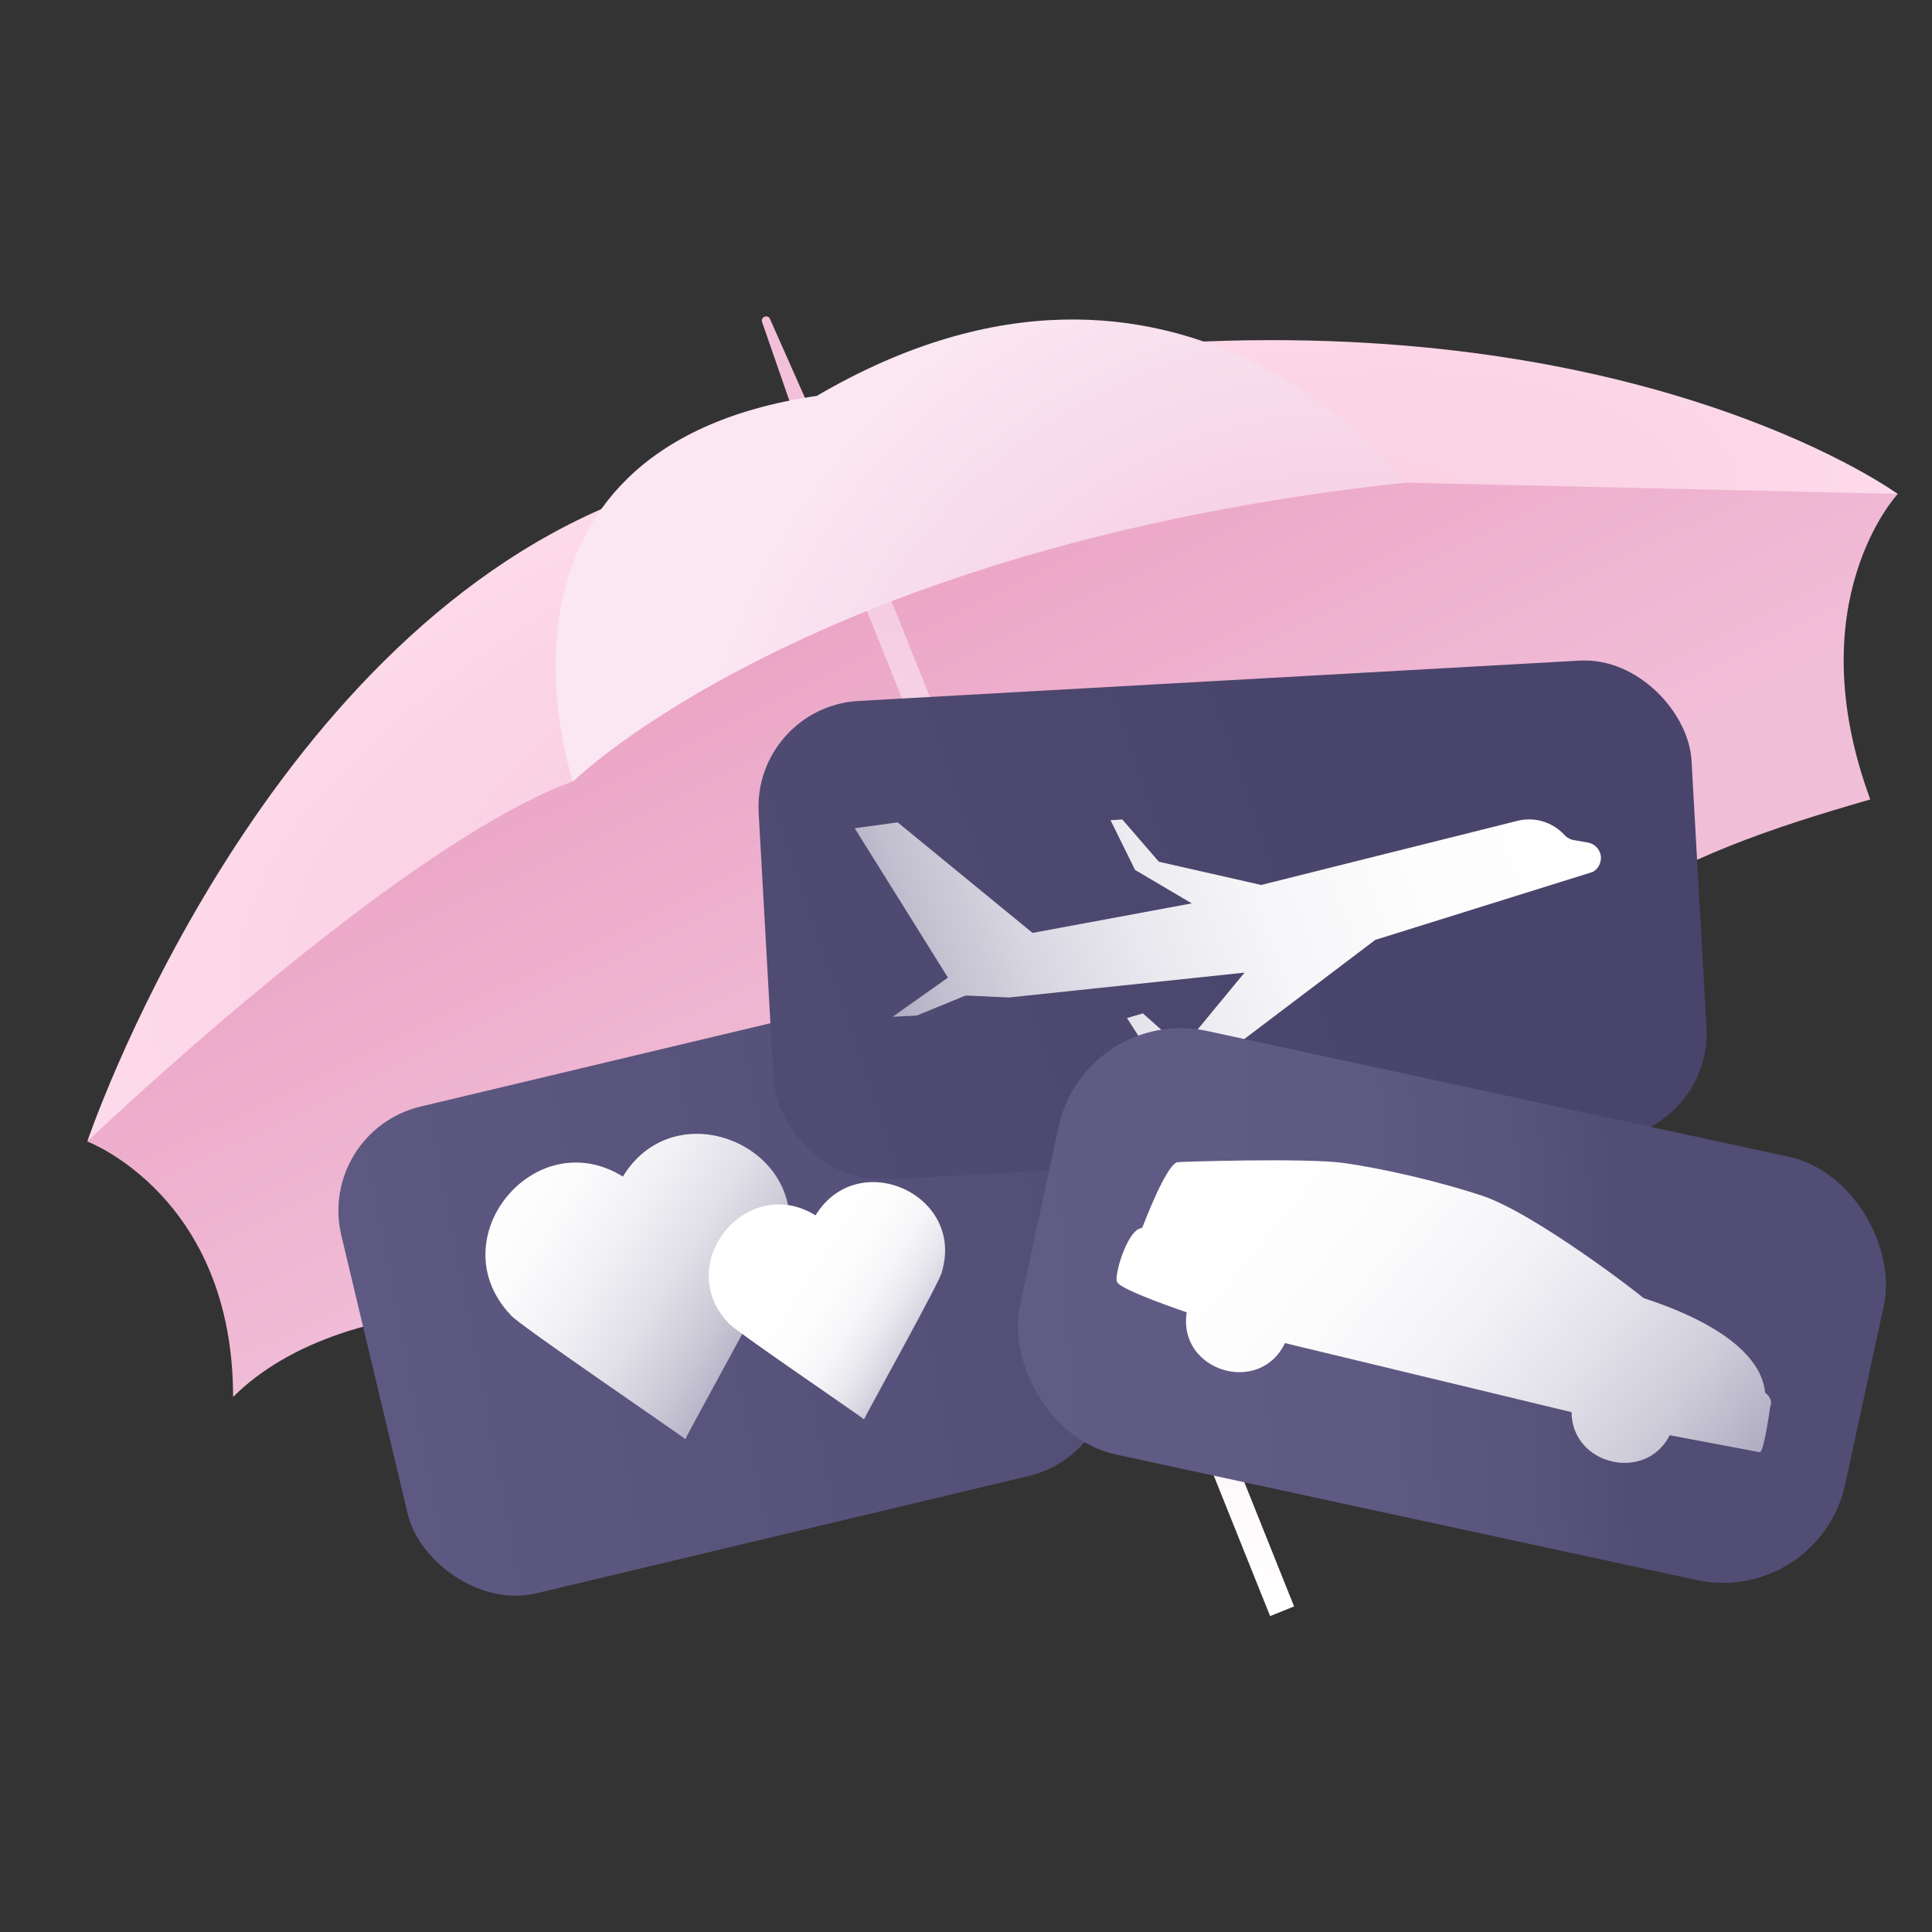
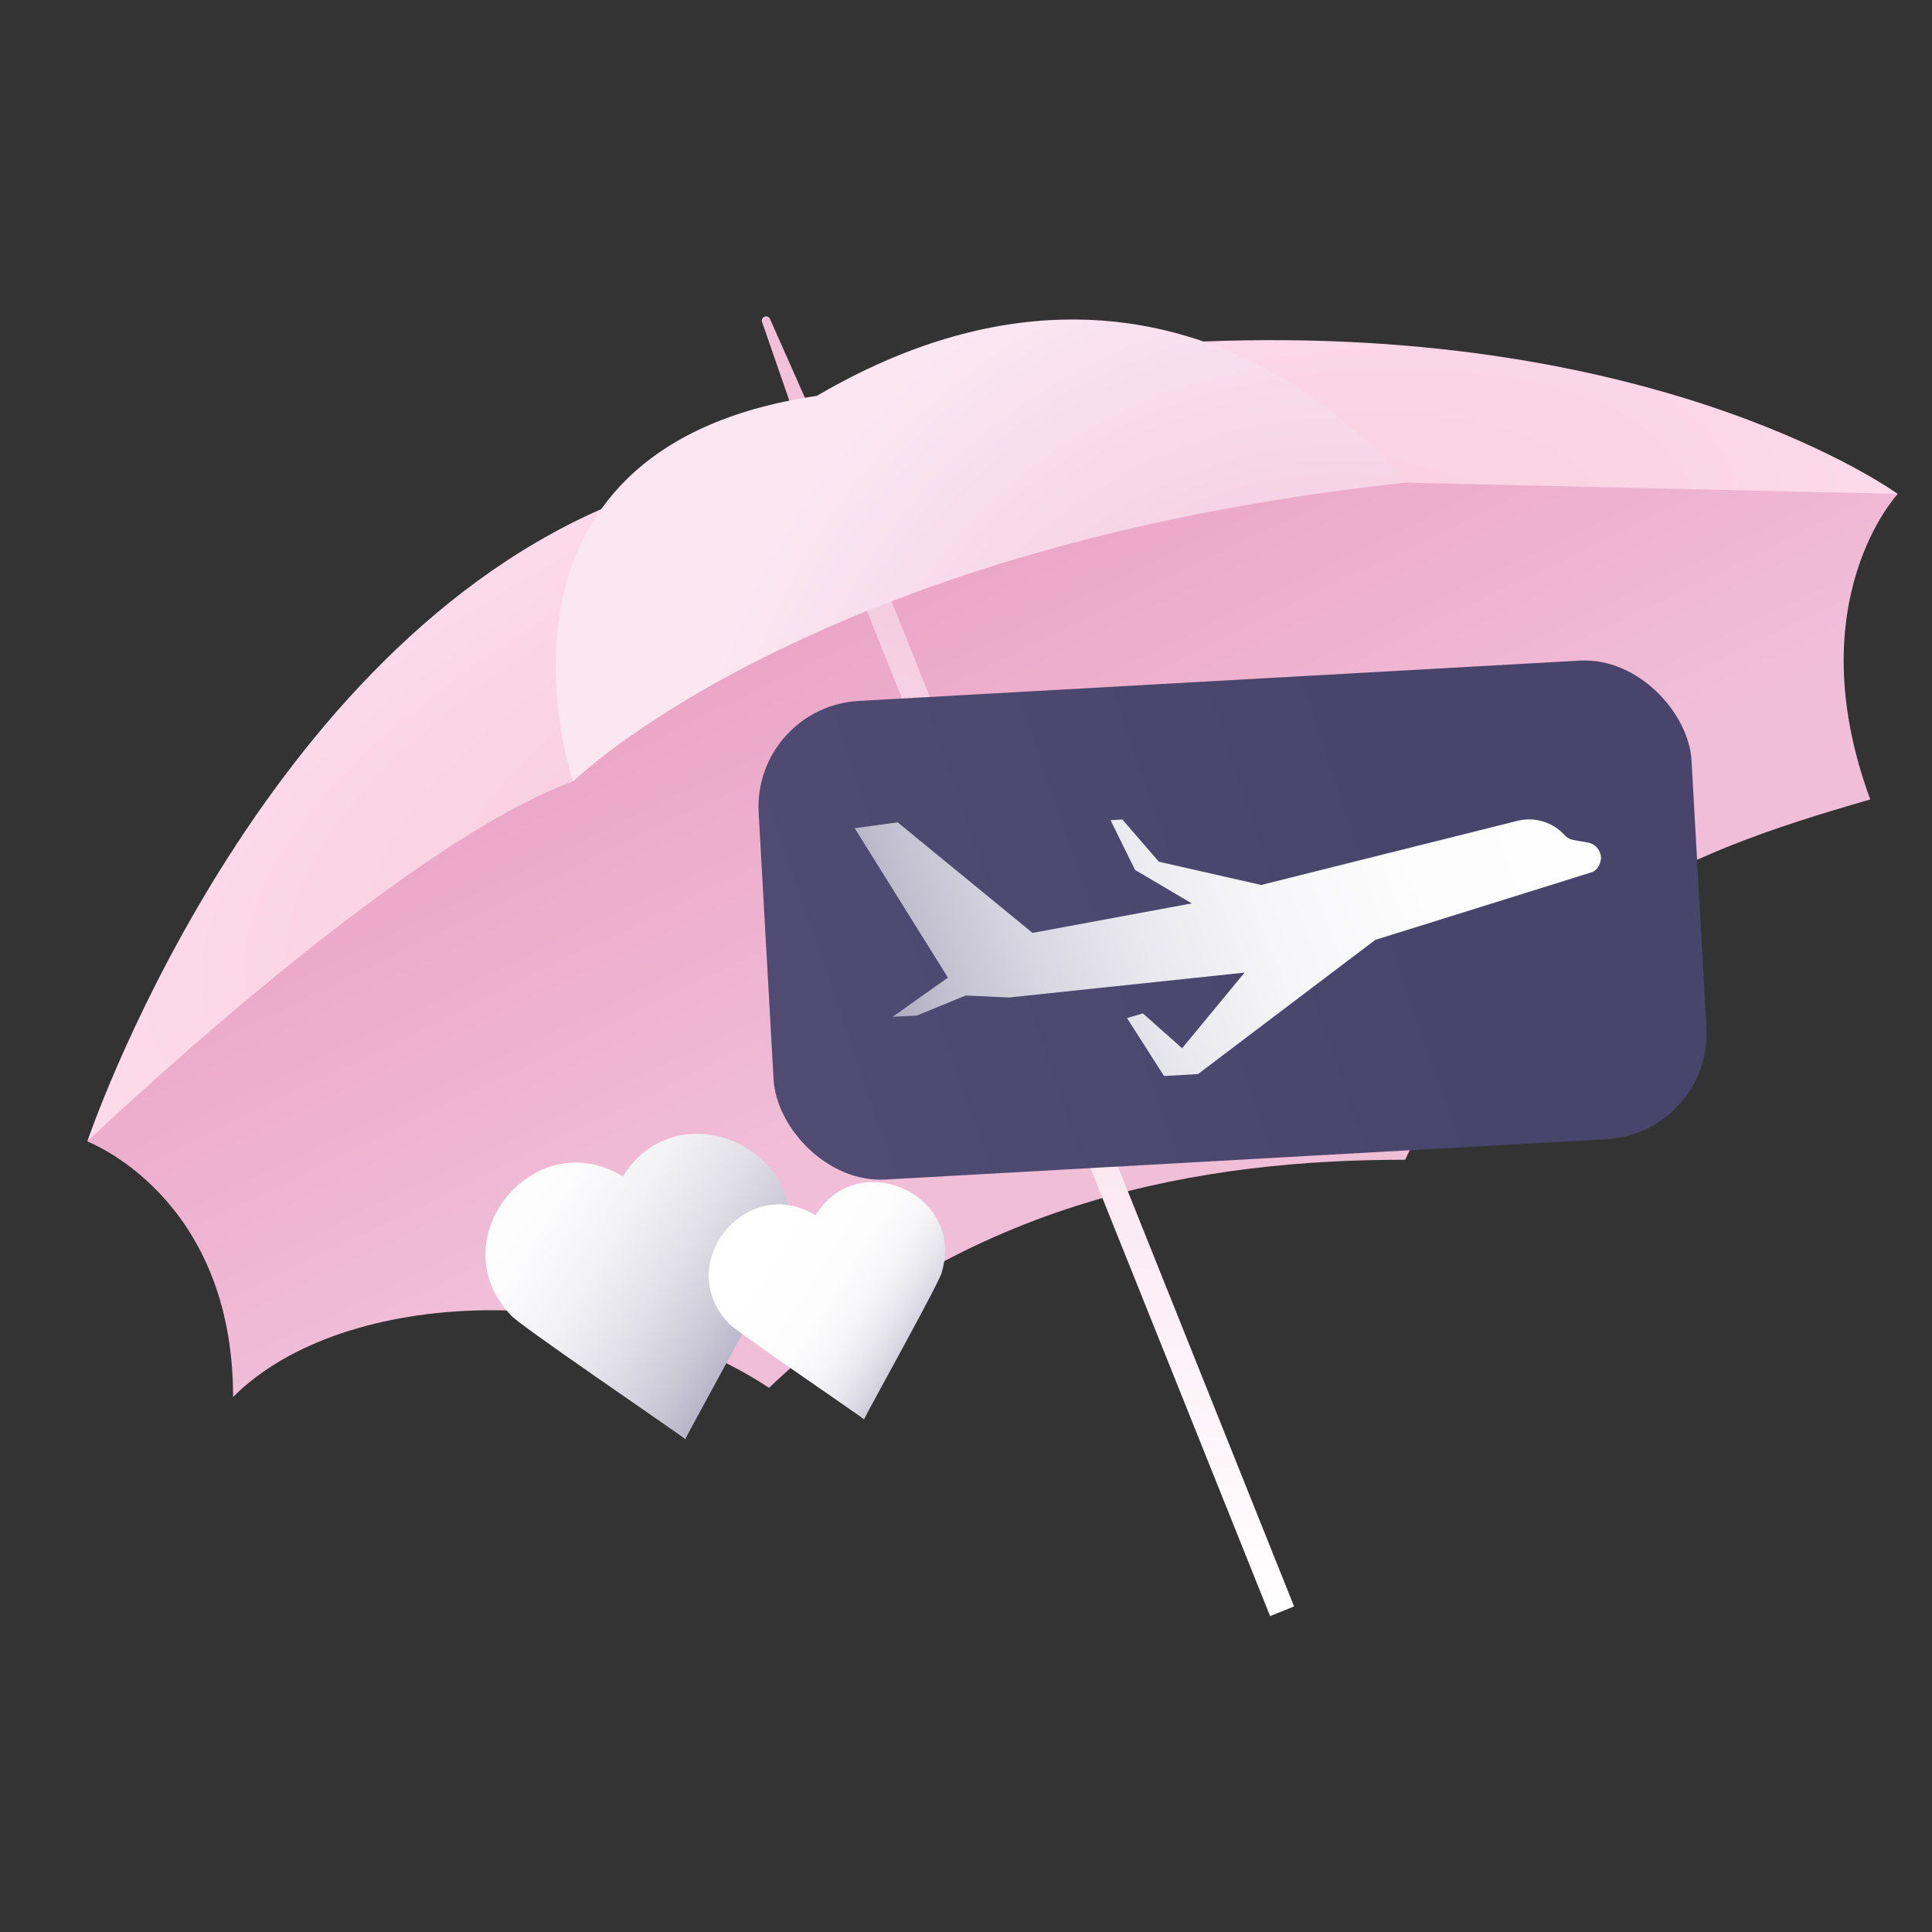
<svg xmlns="http://www.w3.org/2000/svg" viewBox="0 0 1080 1080">
  <rect x="0" y="0" width="1080" height="1080" fill="#333333" stroke="none" />
  <defs>
    <style>.a{fill:url(#a);}.b{fill:url(#b);}.c{fill:url(#c);}.d{fill:url(#d);}.e{fill:url(#e);}.f{fill:url(#f);}.g{fill:url(#g);}.h{fill:url(#h);}.i{fill:url(#i);}.j{fill:url(#j);}.k{fill:url(#k);}</style>
    <linearGradient id="a" x1="442.47" y1="226.88" x2="669.29" y2="691.87" gradientUnits="userSpaceOnUse">
      <stop offset="0.1" stop-color="#eaa0c2" />
      <stop offset="0.74" stop-color="#f1bed8" />
    </linearGradient>
    <linearGradient id="b" x1="632.49" y1="202.78" x2="517.31" y2="870.16" gradientUnits="userSpaceOnUse">
      <stop offset="0" stop-color="#f2bdd7" />
      <stop offset="1" stop-color="#fff" />
    </linearGradient>
    <linearGradient id="c" x1="634.81" y1="677.85" x2="103.19" y2="779.92" gradientTransform="translate(178.2 -74.1) rotate(13.4)" gradientUnits="userSpaceOnUse">
      <stop offset="0" stop-color="#524d75" />
      <stop offset="1" stop-color="#615c85" />
    </linearGradient>
    <linearGradient id="d" x1="625.48" y1="626.33" x2="447.27" y2="443.17" gradientTransform="translate(-265.3 314.4) rotate(-13.4)" gradientUnits="userSpaceOnUse">
      <stop offset="0" stop-color="#625c86" />
      <stop offset="0.1" stop-color="#8581a1" />
      <stop offset="0.24" stop-color="#aaa7be" />
      <stop offset="0.37" stop-color="#c9c7d5" />
      <stop offset="0.51" stop-color="#e1e0e8" />
      <stop offset="0.66" stop-color="#f2f1f5" />
      <stop offset="0.81" stop-color="#fcfcfd" />
      <stop offset="1" stop-color="#fff" />
    </linearGradient>
    <linearGradient id="e" x1="722.4" y1="661.47" x2="591.22" y2="525.34" gradientTransform="translate(-265.3 314.4) rotate(-13.4)" gradientUnits="userSpaceOnUse">
      <stop offset="0.28" stop-color="#625c86" />
      <stop offset="0.32" stop-color="#837fa0" />
      <stop offset="0.37" stop-color="#a4a1b9" />
      <stop offset="0.43" stop-color="#c1becf" />
      <stop offset="0.5" stop-color="#d8d6e1" />
      <stop offset="0.57" stop-color="#e9e8ee" />
      <stop offset="0.65" stop-color="#f6f5f8" />
      <stop offset="0.76" stop-color="#fdfdfd" />
      <stop offset="1" stop-color="#fff" />
    </linearGradient>
    <linearGradient id="f" x1="839.66" y1="442.72" x2="450.37" y2="552.48" gradientTransform="translate(-50 43.5)" gradientUnits="userSpaceOnUse">
      <stop offset="0" stop-color="#49446b" />
      <stop offset="1" stop-color="#514c73" />
    </linearGradient>
    <linearGradient id="g" x1="454.16" y1="535.77" x2="1018.55" y2="355.55" gradientTransform="translate(-74.9 85) rotate(-3.2)" gradientUnits="userSpaceOnUse">
      <stop offset="0" stop-color="#625c86" />
      <stop offset="0.06" stop-color="#837fa0" />
      <stop offset="0.13" stop-color="#a4a1b9" />
      <stop offset="0.21" stop-color="#c1becf" />
      <stop offset="0.3" stop-color="#d8d6e1" />
      <stop offset="0.4" stop-color="#e9e8ee" />
      <stop offset="0.52" stop-color="#f6f5f8" />
      <stop offset="0.67" stop-color="#fdfdfd" />
      <stop offset="1" stop-color="#fff" />
    </linearGradient>
    <linearGradient id="h" x1="765.4" y1="807.52" x2="419.02" y2="905.18" gradientTransform="translate(135.9 -103)" gradientUnits="userSpaceOnUse">
      <stop offset="0" stop-color="#524d75" />
      <stop offset="0.12" stop-color="#58537b" />
      <stop offset="0.41" stop-color="#5f5a83" />
      <stop offset="1" stop-color="#615c85" />
    </linearGradient>
    <linearGradient id="i" x1="1060.09" y1="928.02" x2="726.91" y2="650.37" gradientTransform="translate(-36.8 -4.9) rotate(0)" gradientUnits="userSpaceOnUse">
      <stop offset="0" stop-color="#625c86" />
      <stop offset="0.01" stop-color="#666089" />
      <stop offset="0.12" stop-color="#8e8aa8" />
      <stop offset="0.24" stop-color="#b1aec3" />
      <stop offset="0.36" stop-color="#ceccd9" />
      <stop offset="0.49" stop-color="#e3e2ea" />
      <stop offset="0.63" stop-color="#f3f2f6" />
      <stop offset="0.79" stop-color="#fcfcfd" />
      <stop offset="1" stop-color="#fff" />
    </linearGradient>
    <radialGradient id="j" cx="149.07" cy="414.15" r="529.26" gradientTransform="matrix(-0.94, 0.34, 0.13, 0.36, 640.4, 212.49)" gradientUnits="userSpaceOnUse">
      <stop offset="0.02" stop-color="#f5c9dc" />
      <stop offset="0.76" stop-color="#fbd5e6" />
      <stop offset="1" stop-color="#fddaea" />
    </radialGradient>
    <radialGradient id="k" cx="-46.6" cy="488.25" r="372.03" gradientTransform="matrix(-1, 0, 0, 1, 703.86, 0)" gradientUnits="userSpaceOnUse">
      <stop offset="0" stop-color="#f2bdd7" />
      <stop offset="0.36" stop-color="#f4c9df" />
      <stop offset="0.99" stop-color="#fae7f2" />
    </radialGradient>
  </defs>
  <path class="a" d="M48.8,638.1s81.5,30.6,81.5,142.8c62.5-62.4,209.1-65,299.6-5.1C540.8,670,673.3,648.3,785.5,648.3c63.7-135.1,149.1-169.5,260-201.4-40.8-110.8,15.3-170.7,15.3-170.7-38.2-25.5-285.5-45.9-285.5-45.9L345.7,329.7Z" />
  <path class="b" d="M723.4,898,479.3,288.5,430.3,178a2.4,2.4,0,0,0-4.4,1.7l39.5,113.9L710,903.4Z" />
-   <rect class="c" x="203.8" y="582.1" width="402.3" height="279.69" rx="59.8" transform="translate(-156.2 113.4) rotate(-13.4)" />
  <path class="d" d="M439.1,698.4h0c16.7-55.9-60.7-90.2-90.9-40.7-49.3-30.5-102.9,34.9-62.8,77.3h0c1.5,3.5,92.8,65.5,97.7,69.5C385,800,440.1,701,439.1,698.4Z" />
  <path class="e" d="M526.5,711h0c13-43.5-47.1-70.1-70.6-31.6-38.4-23.8-80,27.1-48.8,60H407c1.2,2.7,72.2,50.9,76,54C484.5,789.9,527.3,713,526.5,711Z" />
  <rect class="f" x="427.6" y="380.7" width="522.3" height="267.96" rx="59.3" transform="translate(-27.4 38.9) rotate(-3.2)" />
  <path class="g" d="M894.9,480.7h-.1a8.7,8.7,0,0,1-4.4,6.7L768.8,525.4l-99.1,75-19,1.1L630,569.1l8.9-2.6L660.8,586l34.9-42.3L564,557.6l-24.2-1.1-27.3,11.2-13.5.7,30.9-21.9L477.8,463l24-3.3,75.4,61.8,89-16.5-31.7-18.7-13.7-27.8,6.6-.4,20.4,23.6,57.2,13,143.1-35.8a26.8,26.8,0,0,1,25.2,6.6l1.6,1.6a8.9,8.9,0,0,0,4.8,2.5l8,1.4A8.9,8.9,0,0,1,894.9,480.7Z" />
-   <rect class="h" x="575.5" y="608.8" width="472" height="242.17" rx="69.9" transform="translate(172.7 -155.1) rotate(12.2)" />
-   <path class="i" d="M989.6,786.2s2.1-3.8-2.9-7.7c-3.4-35.1-68-52.3-68.3-53.1s-60.8-47.5-90.2-57.1c-25.9-8.5-56.5-15.3-77.2-18.2s-92.1-.7-93.1-.4c-6.5,2.7-18.1,33.5-19.3,36.4h-.1l-.2.4c-8.2.4-16.1,28.2-13.7,30.3,2,4.4,38.8,16.8,38.8,16.8-5.2,32.8,40.7,46.9,54.9,17.2l160.2,38.6c.2,29.7,41.5,39.4,54.9,12.9l50.3,9.5C986,812.3,989.6,786.2,989.6,786.2Z" />
  <path class="j" d="M1060.8,276.1l-275.3-6.3s-302.1,21.6-465.2,167C222.1,472.4,48.8,638.1,48.8,638.1s89.8-266.8,287.3-353.5,278.7-91.4,336.7-93.7C930.3,180.7,1060.8,276.1,1060.8,276.1Z" />
  <path class="k" d="M785.5,269.8S659.9,102.3,456.6,221.3C256.5,250.7,320.3,436.8,320.3,436.8S454.1,305.5,785.5,269.8Z" />
</svg>